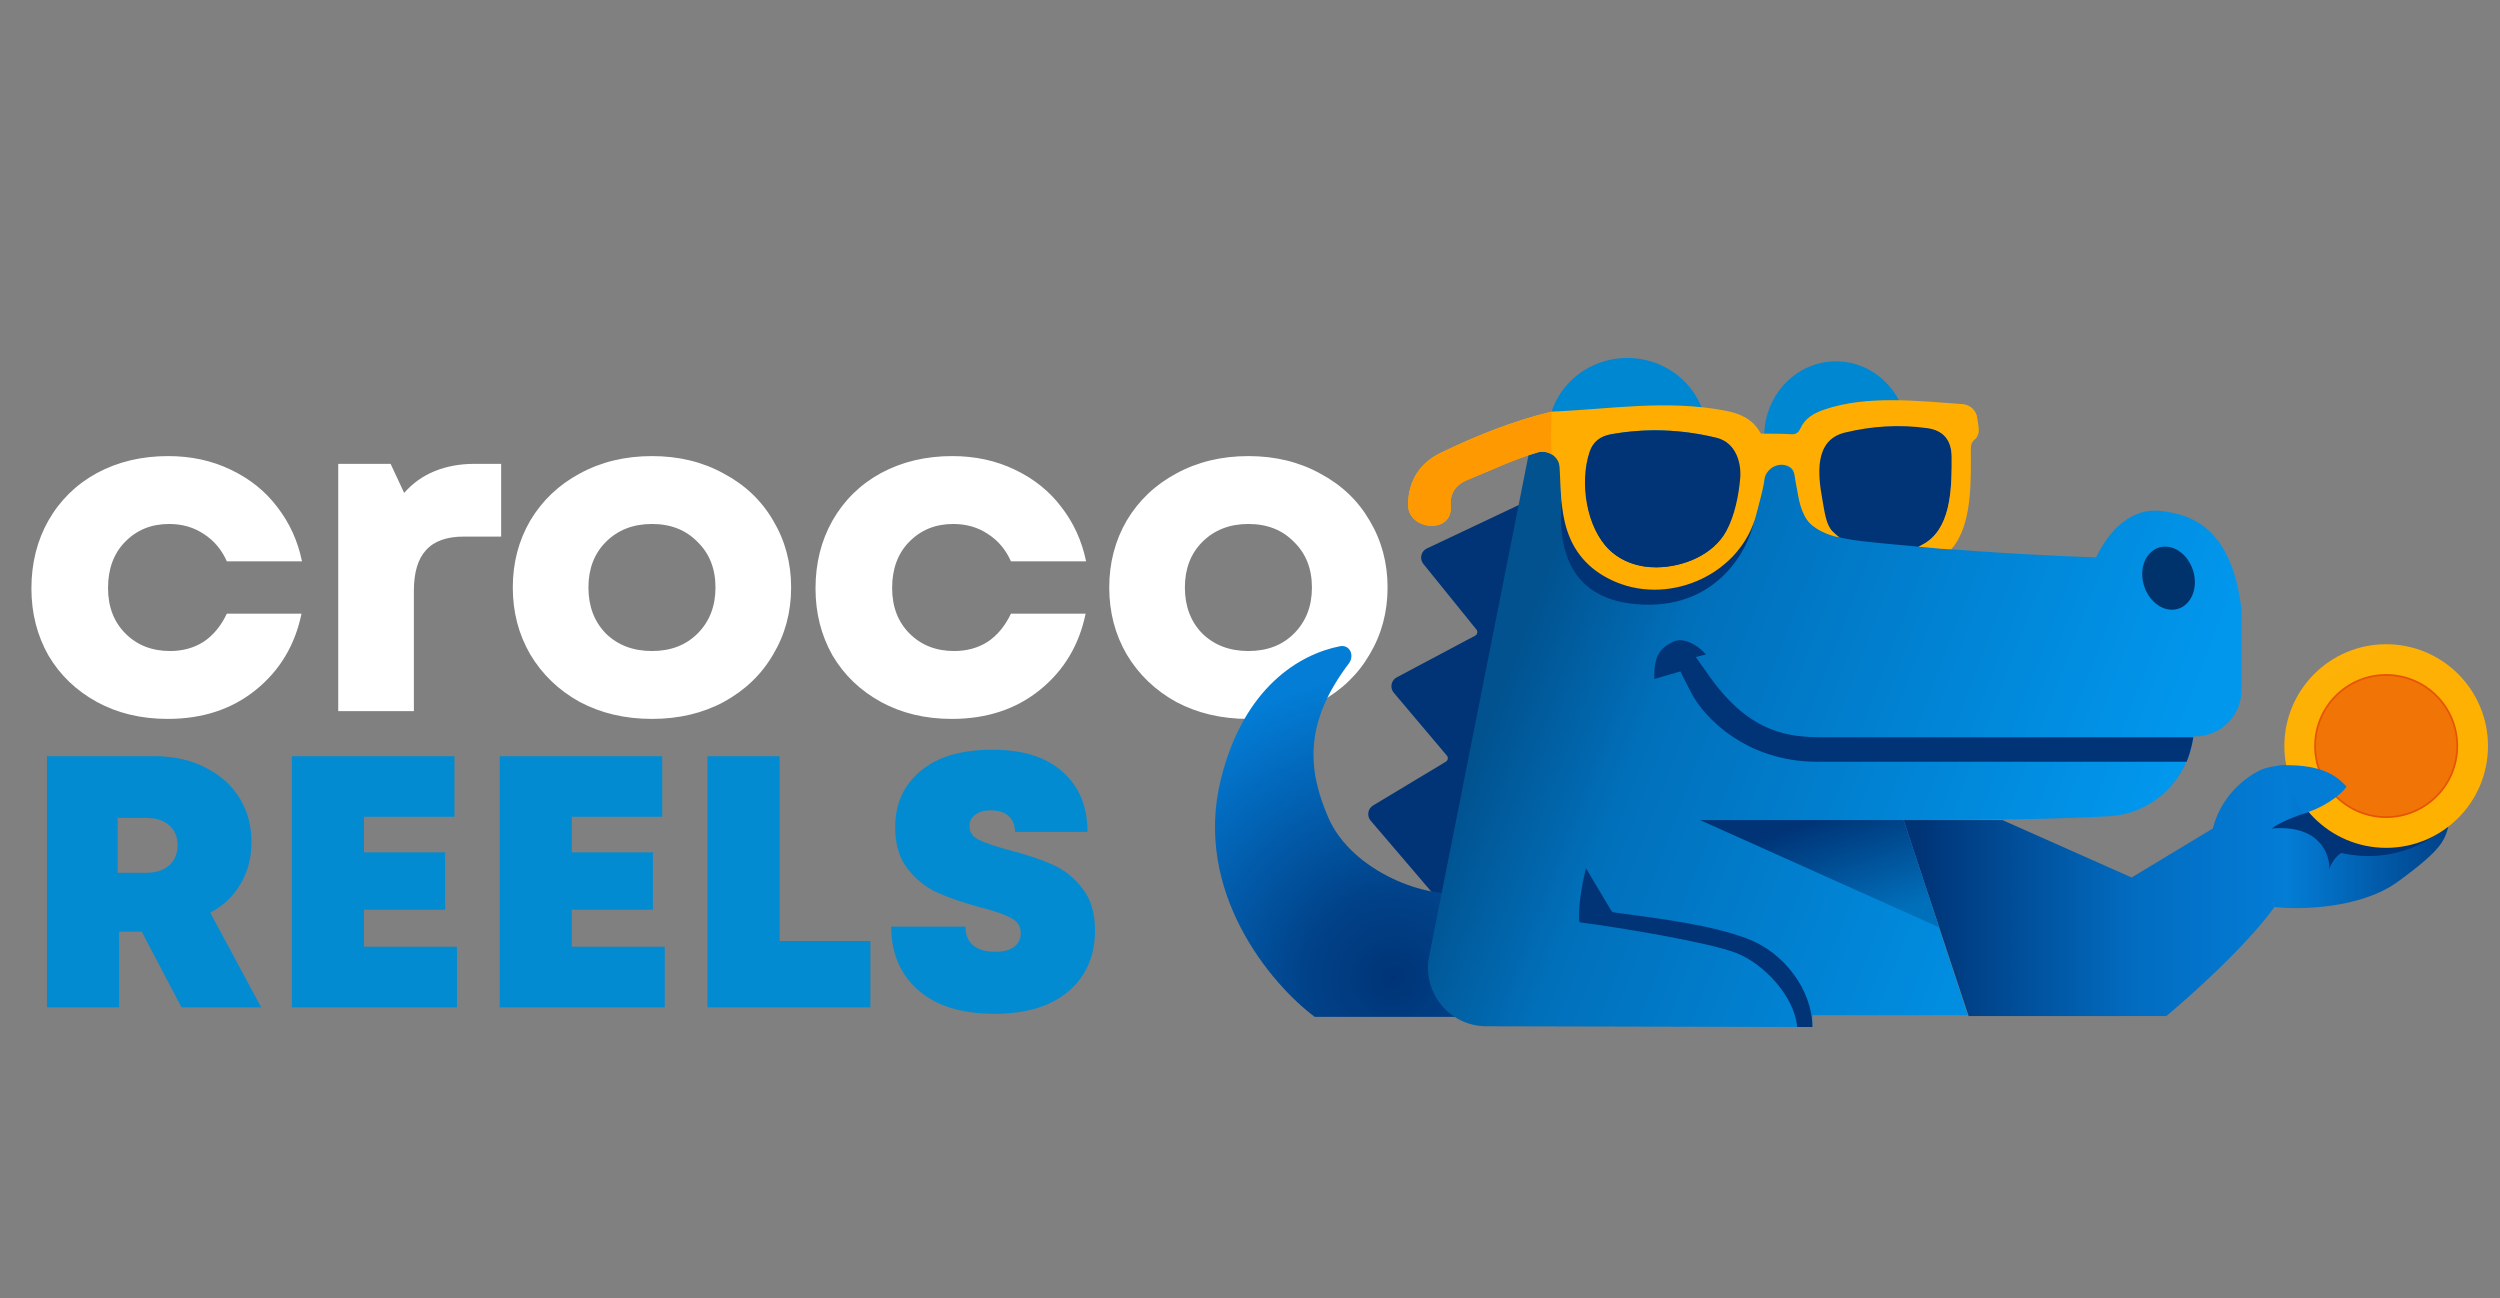
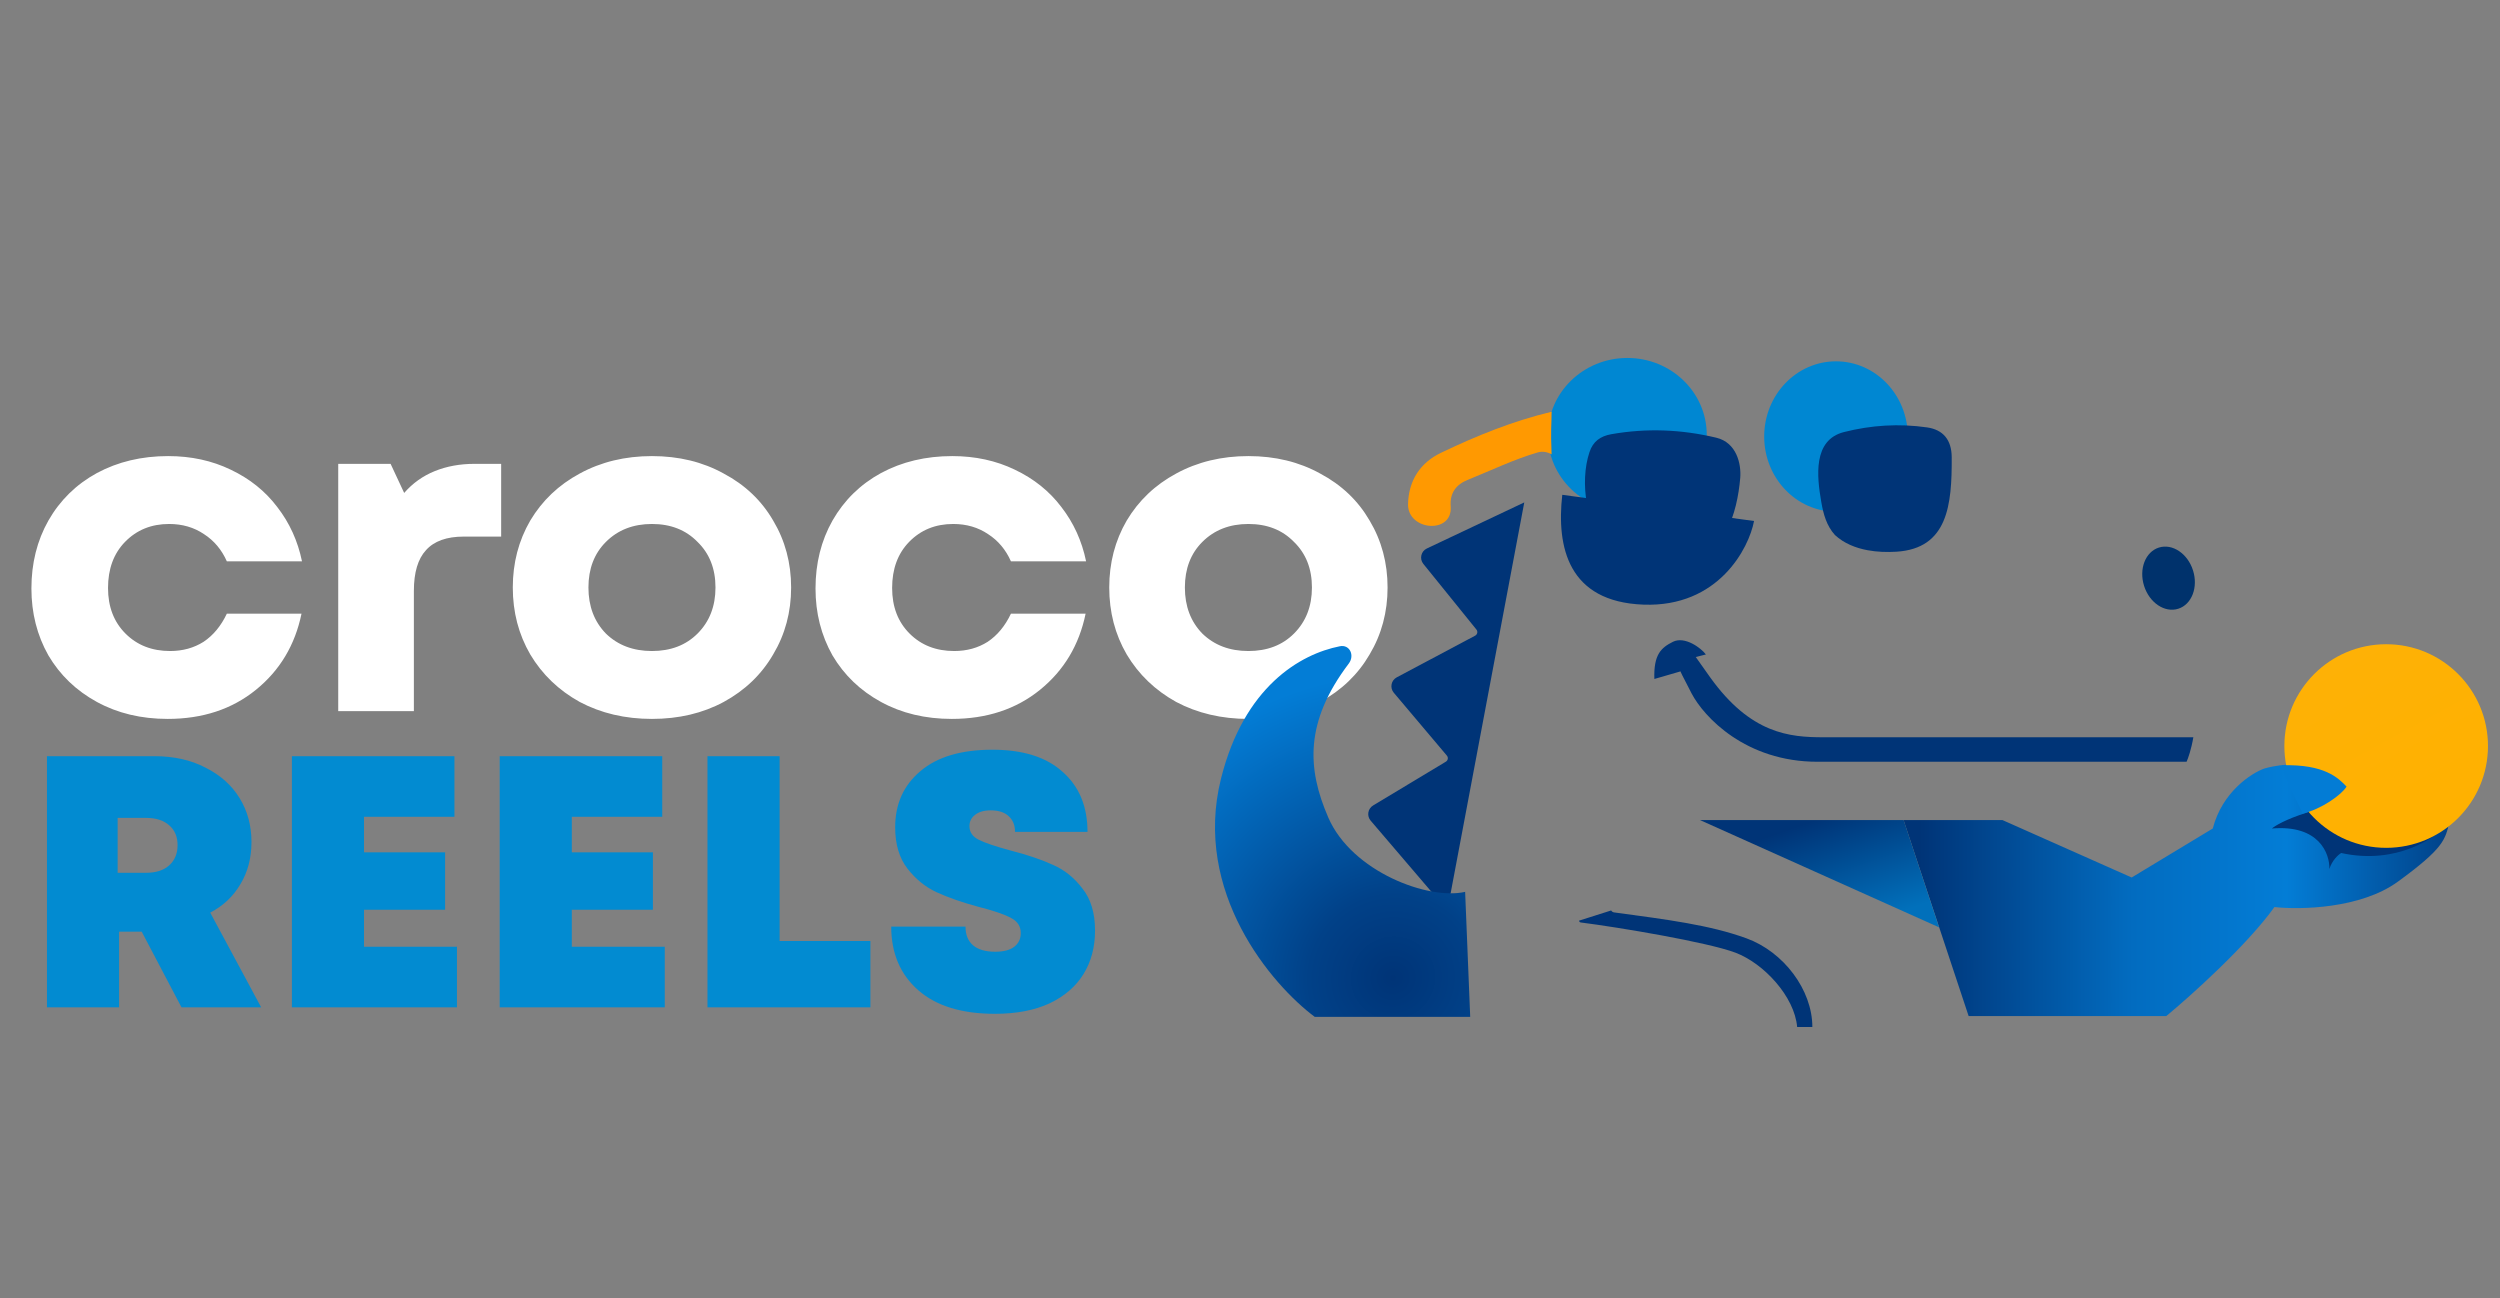
<svg xmlns="http://www.w3.org/2000/svg" width="520" height="270" viewBox="0 0 520 270" fill="none">
  <rect x="0" y="0" width="520" height="270" fill="#808080" stroke="none" />
  <path d="M34.876 149.533C29.362 149.533 24.454 148.356 20.15 146.003C15.847 143.65 12.485 140.422 10.065 136.321C7.711 132.152 6.534 127.512 6.534 122.402C6.534 117.157 7.711 112.451 10.065 108.282C12.485 104.046 15.847 100.751 20.15 98.397C24.521 96.044 29.463 94.867 34.977 94.867C39.751 94.867 44.088 95.809 47.988 97.692C51.955 99.574 55.182 102.163 57.67 105.458C60.225 108.752 61.94 112.518 62.814 116.754H47.181C46.105 114.333 44.525 112.451 42.44 111.106C40.356 109.694 37.935 108.988 35.178 108.988C31.48 108.988 28.421 110.232 26 112.72C23.647 115.14 22.47 118.334 22.47 122.301C22.47 126.201 23.68 129.361 26.101 131.782C28.522 134.203 31.615 135.413 35.38 135.413C38.002 135.413 40.322 134.774 42.339 133.497C44.357 132.152 45.97 130.202 47.181 127.647H62.713C61.368 134.169 58.208 139.447 53.232 143.482C48.257 147.516 42.138 149.533 34.876 149.533ZM70.352 96.481H81.245L84.069 102.533C85.817 100.516 87.936 99.003 90.423 97.994C92.911 96.986 95.668 96.481 98.694 96.481H104.241V111.61H96.475C92.911 111.61 90.289 112.551 88.608 114.434C86.927 116.25 86.086 119.074 86.086 122.906V147.919H70.352V96.481ZM135.608 149.533C130.027 149.533 125.017 148.356 120.58 146.003C116.209 143.582 112.78 140.288 110.292 136.119C107.871 131.95 106.661 127.311 106.661 122.2C106.661 117.09 107.871 112.451 110.292 108.282C112.78 104.113 116.209 100.852 120.58 98.498C125.017 96.078 130.027 94.867 135.608 94.867C141.188 94.867 146.164 96.078 150.535 98.498C154.973 100.852 158.402 104.113 160.822 108.282C163.31 112.451 164.554 117.09 164.554 122.2C164.554 127.311 163.31 131.95 160.822 136.119C158.402 140.288 154.973 143.582 150.535 146.003C146.164 148.356 141.188 149.533 135.608 149.533ZM122.395 122.2C122.395 126.1 123.605 129.294 126.026 131.782C128.514 134.203 131.708 135.413 135.608 135.413C139.507 135.413 142.668 134.203 145.088 131.782C147.576 129.294 148.82 126.1 148.82 122.2C148.82 118.3 147.576 115.14 145.088 112.72C142.668 110.232 139.507 108.988 135.608 108.988C131.708 108.988 128.514 110.232 126.026 112.72C123.605 115.14 122.395 118.3 122.395 122.2ZM197.969 149.533C192.455 149.533 187.546 148.356 183.243 146.003C178.94 143.65 175.578 140.422 173.157 136.321C170.804 132.152 169.627 127.512 169.627 122.402C169.627 117.157 170.804 112.451 173.157 108.282C175.578 104.046 178.94 100.751 183.243 98.397C187.614 96.044 192.556 94.867 198.069 94.867C202.843 94.867 207.18 95.809 211.08 97.692C215.047 99.574 218.275 102.163 220.763 105.458C223.318 108.752 225.033 112.518 225.907 116.754H210.273C209.198 114.333 207.617 112.451 205.533 111.106C203.449 109.694 201.028 108.988 198.271 108.988C194.573 108.988 191.514 110.232 189.093 112.72C186.74 115.14 185.563 118.334 185.563 122.301C185.563 126.201 186.773 129.361 189.194 131.782C191.614 134.203 194.707 135.413 198.473 135.413C201.095 135.413 203.415 134.774 205.432 133.497C207.449 132.152 209.063 130.202 210.273 127.647H225.806C224.461 134.169 221.301 139.447 216.325 143.482C211.349 147.516 205.23 149.533 197.969 149.533ZM259.669 149.533C254.088 149.533 249.078 148.356 244.64 146.003C240.27 143.582 236.841 140.288 234.353 136.119C231.932 131.95 230.722 127.311 230.722 122.2C230.722 117.09 231.932 112.451 234.353 108.282C236.841 104.113 240.27 100.852 244.64 98.498C249.078 96.078 254.088 94.867 259.669 94.867C265.249 94.867 270.225 96.078 274.596 98.498C279.034 100.852 282.463 104.113 284.883 108.282C287.371 112.451 288.615 117.09 288.615 122.2C288.615 127.311 287.371 131.95 284.883 136.119C282.463 140.288 279.034 143.582 274.596 146.003C270.225 148.356 265.249 149.533 259.669 149.533ZM246.456 122.2C246.456 126.1 247.666 129.294 250.087 131.782C252.575 134.203 255.769 135.413 259.669 135.413C263.568 135.413 266.729 134.203 269.149 131.782C271.637 129.294 272.881 126.1 272.881 122.2C272.881 118.3 271.637 115.14 269.149 112.72C266.729 110.232 263.568 108.988 259.669 108.988C255.769 108.988 252.575 110.232 250.087 112.72C247.666 115.14 246.456 118.3 246.456 122.2Z" fill="white" />
  <path d="M9.766 157.284H32.082C36.162 157.284 39.72 158.08 42.755 159.673C45.84 161.215 48.203 163.33 49.845 166.017C51.487 168.703 52.308 171.739 52.308 175.122C52.308 178.456 51.537 181.392 49.995 183.929C48.502 186.467 46.412 188.432 43.725 189.825L54.324 209.529H37.754L29.47 193.781H24.768V209.529H9.766V157.284ZM30.365 181.541C32.455 181.541 34.072 181.018 35.217 179.973C36.361 178.929 36.933 177.535 36.933 175.794C36.933 174.052 36.361 172.684 35.217 171.689C34.072 170.644 32.455 170.122 30.365 170.122H24.469V181.541H30.365ZM60.714 157.284H94.524V169.898H75.715V177.287H92.583V189.228H75.715V196.916H95.046V209.529H60.714V157.284ZM103.935 157.284H137.745V169.898H118.937V177.287H135.805V189.228H118.937V196.916H138.268V209.529H103.935V157.284ZM147.157 157.284H162.159V195.722H181.042V209.529H147.157V157.284ZM206.945 210.873C200.029 210.873 194.705 209.231 190.973 205.947C187.241 202.663 185.375 198.259 185.375 192.736H200.825C200.825 194.428 201.348 195.722 202.392 196.617C203.437 197.513 204.98 197.961 207.02 197.961C208.761 197.961 210.08 197.612 210.976 196.916C211.871 196.219 212.319 195.274 212.319 194.08C212.319 192.686 211.647 191.642 210.304 190.945C208.96 190.199 206.622 189.402 203.288 188.557C200.004 187.661 197.168 186.666 194.78 185.571C192.441 184.477 190.426 182.835 188.734 180.645C187.042 178.456 186.196 175.595 186.196 172.062C186.196 167.236 187.938 163.355 191.421 160.419C194.904 157.433 199.905 155.941 206.423 155.941C212.792 155.941 217.668 157.483 221.051 160.568C224.485 163.603 226.201 167.758 226.201 173.032H211.125C211.125 171.639 210.677 170.544 209.781 169.748C208.935 168.952 207.692 168.554 206.05 168.554C204.656 168.554 203.562 168.878 202.766 169.524C202.019 170.122 201.646 170.893 201.646 171.838C201.646 173.082 202.293 174.027 203.587 174.674C204.88 175.321 207.094 176.068 210.229 176.913C213.712 177.809 216.648 178.804 219.036 179.899C221.425 180.944 223.465 182.586 225.156 184.825C226.898 187.014 227.769 189.925 227.769 193.557C227.769 196.99 226.973 200.001 225.38 202.588C223.788 205.176 221.425 207.216 218.29 208.708C215.155 210.151 211.374 210.873 206.945 210.873Z" fill="#028BD1" />
  <ellipse cx="14.936" cy="15.639" rx="14.936" ry="15.639" transform="matrix(-1 0 0 1 396.824 75.156)" fill="#0087D2" />
  <path d="M378.821 104.381C379.252 106.895 379.908 109.341 381.668 111.284C383.533 113.011 385.93 113.975 388.441 114.444C390.443 114.819 392.518 114.878 394.452 114.757C405.155 114.092 406.019 105.006 405.956 95.087C405.932 91.476 404.16 89.38 400.841 88.901C395.029 88.062 389.24 88.423 383.54 89.87C377.044 91.517 377.913 99.136 378.821 104.381Z" fill="#003477" />
  <path d="M296.791 114.081L317.049 104.501L301.059 189.373L285.095 170.695C284.253 169.71 284.497 168.205 285.607 167.537L300.743 158.427C301.185 158.161 301.284 157.562 300.951 157.168L289.907 144.089C289.045 143.068 289.345 141.513 290.524 140.886L306.838 132.215C307.304 131.967 307.428 131.357 307.097 130.947L296.057 117.293C295.204 116.237 295.564 114.661 296.791 114.081Z" fill="#003477" />
  <ellipse cx="20.032" cy="13.706" rx="20.032" ry="13.706" transform="matrix(-1 0 0 1 509.633 155.283)" fill="#003477" />
  <path d="M253.966 161.96C258.747 142.836 270.419 136.057 278.698 134.418C280.756 134.011 281.814 136.339 280.549 138.013C271.38 150.144 271.839 159.807 276.282 170.043C281.203 181.378 297.193 187.264 304.748 185.506L305.803 211.512H273.471C264.509 204.835 248.062 185.576 253.966 161.96Z" fill="url(#paint0_radial_1336_492)" />
  <ellipse cx="16.517" cy="15.99" rx="16.517" ry="15.99" transform="matrix(-1 0 0 1 355.004 74.455)" fill="#0087D2" />
-   <path d="M409.302 211.16L395.948 170.569C415.211 170.569 426.605 170.394 438.558 169.794C447.703 169.335 455.095 162.261 456.219 153.173H456.593C461.918 153.173 466.234 148.857 466.234 143.532V126.816C464.266 110.228 456.359 106.96 449.19 106.257C442.021 105.554 437.651 112.407 436.011 115.922C413.379 115.219 391.998 113.11 387.513 112.583C383.029 112.056 380.098 111.388 377.146 109.42C374.906 107.926 373.915 103.571 373.568 100.073C373.387 98.256 372.331 96.679 370.506 96.741L370.437 96.744C368.429 96.82 366.93 98.48 366.624 100.465C365.63 106.915 364.534 109.493 362.913 112.583C361.037 116.158 354.01 121.076 350.262 121.896C346.513 122.716 338.242 123.723 331.284 118.03C324.326 112.337 324.607 101.759 324.607 99.228C324.607 96.698 324.021 95.129 323.728 94.66C321.339 92.832 318.867 93.898 317.93 94.66L297.256 198.945C295.768 206.451 301.501 213.448 309.152 213.465L376.97 213.62V211.16H409.302Z" fill="url(#paint1_linear_1336_492)" />
  <path d="M456.215 153.351H379.251C372.222 153.351 364.139 152.648 355.705 140.875L352.718 136.658L354.826 136.13C353.831 134.783 350.434 132.265 347.973 133.494C345.513 134.724 343.932 136.13 344.108 141.226L349.545 139.648C349.553 139.715 349.778 140.278 351.839 144.213C354.416 149.134 363.085 158.446 378.021 158.446H454.809C455.102 157.802 455.793 155.881 456.215 153.351Z" fill="#003477" />
  <path d="M470.975 159.852C480.112 157.322 485.794 161.258 487.492 163.542C486.087 165.932 481.87 168.169 479.937 168.989C475.438 170.395 473.142 171.801 472.557 172.328C482.397 171.484 484.622 177.599 484.505 180.762C485.068 178.935 486.38 177.775 486.965 177.424C498.492 179.954 506.763 174.261 509.457 171.098C508.578 174.612 508.403 176.369 498.738 183.398C491.007 189.021 478.414 189.255 473.084 188.669C467.32 196.682 455.688 207.12 450.592 211.337H409.474L395.944 170.571H416.503L443.388 182.519L460.256 172.328C462.224 164.737 468.222 160.848 470.975 159.852Z" fill="url(#paint2_linear_1336_492)" />
  <ellipse cx="5.339" cy="6.677" rx="5.339" ry="6.677" transform="matrix(-0.953 0.302 0.302 0.953 454.131 112.283)" fill="#00326C" />
  <path d="M353.595 170.571H395.942L403.322 192.887L353.595 170.571Z" fill="url(#paint3_linear_1336_492)" />
-   <path d="M363.263 195.171C370.994 197.983 376.969 205.89 376.969 213.622H373.806C373.279 207.296 366.879 200.385 360.979 198.159C355.163 195.964 336.568 192.86 328.802 191.874C328.604 191.849 328.459 191.691 328.448 191.492C328.259 187.975 329.31 182.799 329.877 180.587L335.117 189.377C335.248 189.596 335.473 189.744 335.726 189.779C346.918 191.296 355.623 192.393 363.263 195.171Z" fill="#003477" />
+   <path d="M363.263 195.171C370.994 197.983 376.969 205.89 376.969 213.622H373.806C373.279 207.296 366.879 200.385 360.979 198.159C355.163 195.964 336.568 192.86 328.802 191.874C328.604 191.849 328.459 191.691 328.448 191.492L335.117 189.377C335.248 189.596 335.473 189.744 335.726 189.779C346.918 191.296 355.623 192.393 363.263 195.171Z" fill="#003477" />
  <path d="M341.823 125.764C357.462 126.35 363.787 113.991 364.842 108.368L324.954 102.92C323.724 113.815 326.184 125.177 341.823 125.764Z" fill="#003477" />
-   <path d="M325.958 110.316C327.639 115.485 331.154 118.997 336.139 121.075C347.784 125.931 362.333 119.162 365.365 106.757C365.935 104.447 366.705 102.047 367.012 99.686C367.34 97.174 370.439 95.775 372.471 97.286C373.315 97.918 373.25 99.03 373.45 99.984C374.03 102.753 374.192 105.687 375.861 108.116C377.18 110.036 380.376 111.439 382.637 111.773C382.677 111.779 382.207 111.558 381.024 110.375C379.841 109.192 379.466 106.236 379.038 103.836C378.137 98.828 377.276 91.552 383.719 89.98C389.372 88.599 395.113 88.253 400.877 89.055C404.17 89.512 405.927 91.514 405.951 94.962C405.988 100.688 406.014 108.994 400.92 112.633C400.569 112.885 400.275 113.063 399.092 113.709C401.041 113.816 403.817 114.246 405.867 114.246C410.372 109.166 409.928 99.568 409.928 93.346C409.928 92.579 410.098 91.976 410.696 91.467C412.13 90.239 411.437 88.589 411.287 86.995C411.135 85.49 409.858 84.168 408.2 84.05C398.946 83.418 388.376 82.138 379.437 85.198C377.339 85.918 375.459 86.954 374.469 89.137C374.135 89.875 373.637 90.39 372.612 90.32C370.638 90.185 368.646 90.226 366.666 90.197C366.361 90.32 366.221 90.132 366.086 89.898C364.51 87.141 361.897 86 358.962 85.438C346.571 83.062 335.029 85.112 322.724 85.619C314.704 87.539 307.1 90.612 299.701 94.166C295.384 96.238 292.994 99.92 292.865 104.802C292.722 110.39 302.186 111.167 301.74 105.305C301.523 102.537 302.836 100.763 305.319 99.768C310.089 97.851 314.903 95.512 319.848 94.078C321.886 93.488 324.253 94.905 324.388 97.139C324.693 101.639 324.545 105.974 325.958 110.316ZM334.868 114.461C330.001 109.811 328.631 100.309 330.709 94.043C331.423 91.842 332.946 90.718 335.219 90.314C342.541 89.02 349.664 89.31 356.871 91.046C361.036 92.052 362.05 96.466 361.809 99.416C361.514 103.044 360.65 107.333 358.927 110.515C356.239 115.494 350.004 117.977 344.524 118.016C340.999 118.042 337.508 116.945 334.868 114.461Z" fill="#FFAE01" />
  <path d="M334.809 114.425C329.903 109.782 328.521 100.293 330.616 94.036C331.336 91.838 332.871 90.715 335.163 90.312C342.544 89.02 349.724 89.31 356.99 91.043C361.189 92.048 362.211 96.456 361.969 99.402C361.671 103.024 360.8 107.308 359.063 110.485C356.353 115.458 350.067 117.937 344.543 117.976C340.989 118.002 337.47 116.907 334.809 114.425Z" fill="#003477" />
  <path d="M299.71 94.191C307.109 90.638 314.713 87.565 322.732 85.644C322.732 88.712 322.508 88.888 322.732 94.507C321.886 93.999 320.834 93.82 319.856 94.103C314.912 95.538 310.097 97.877 305.328 99.793C302.844 100.788 301.532 102.562 301.749 105.331C302.194 111.193 292.731 110.416 292.873 104.827C293.002 99.945 295.392 96.263 299.71 94.191Z" fill="#FF9901" />
  <circle cx="496.324" cy="155.174" r="21.176" fill="url(#paint4_linear_1336_492)" />
-   <circle cx="496.323" cy="155.174" r="14.787" fill="#F07406" stroke="#E75304" stroke-width="0.365" />
  <path d="M488.08 163.61C486.368 161.81 483.49 158.924 474.697 159.174C474.368 160.606 478.792 168.325 478.897 169.232C482.734 168.378 487.075 165.321 488.08 163.61Z" fill="#037CD5" />
  <defs>
    <radialGradient id="paint0_radial_1336_492" cx="0" cy="0" r="1" gradientUnits="userSpaceOnUse" gradientTransform="translate(289.813 203.429) rotate(-116.494) scale(63.023 64.397)">
      <stop stop-color="#003477" />
      <stop offset="0.273" stop-color="#014188" />
      <stop offset="1" stop-color="#037DD6" />
    </radialGradient>
    <linearGradient id="paint1_linear_1336_492" x1="448.487" y1="167.231" x2="321.268" y2="118.733" gradientUnits="userSpaceOnUse">
      <stop stop-color="#0197ED" />
      <stop offset="0.766" stop-color="#0170BB" />
      <stop offset="1" stop-color="#01528F" />
    </linearGradient>
    <linearGradient id="paint2_linear_1336_492" x1="516.837" y1="187.01" x2="399.198" y2="187.01" gradientUnits="userSpaceOnUse">
      <stop stop-color="#003477" />
      <stop offset="0.35" stop-color="#037DD6" />
      <stop offset="0.623" stop-color="#026CC0" />
      <stop offset="1" stop-color="#003477" />
    </linearGradient>
    <linearGradient id="paint3_linear_1336_492" x1="393.131" y1="190.427" x2="385.399" y2="167.935" gradientUnits="userSpaceOnUse">
      <stop stop-color="#0170BB" />
      <stop offset="1" stop-color="#003477" />
    </linearGradient>
    <linearGradient id="paint4_linear_1336_492" x1="483.363" y1="137.65" x2="503.079" y2="173.977" gradientUnits="userSpaceOnUse">
      <stop stop-color="#FEB106" />
      <stop offset="1" stop-color="#FFB100" />
    </linearGradient>
  </defs>
</svg>